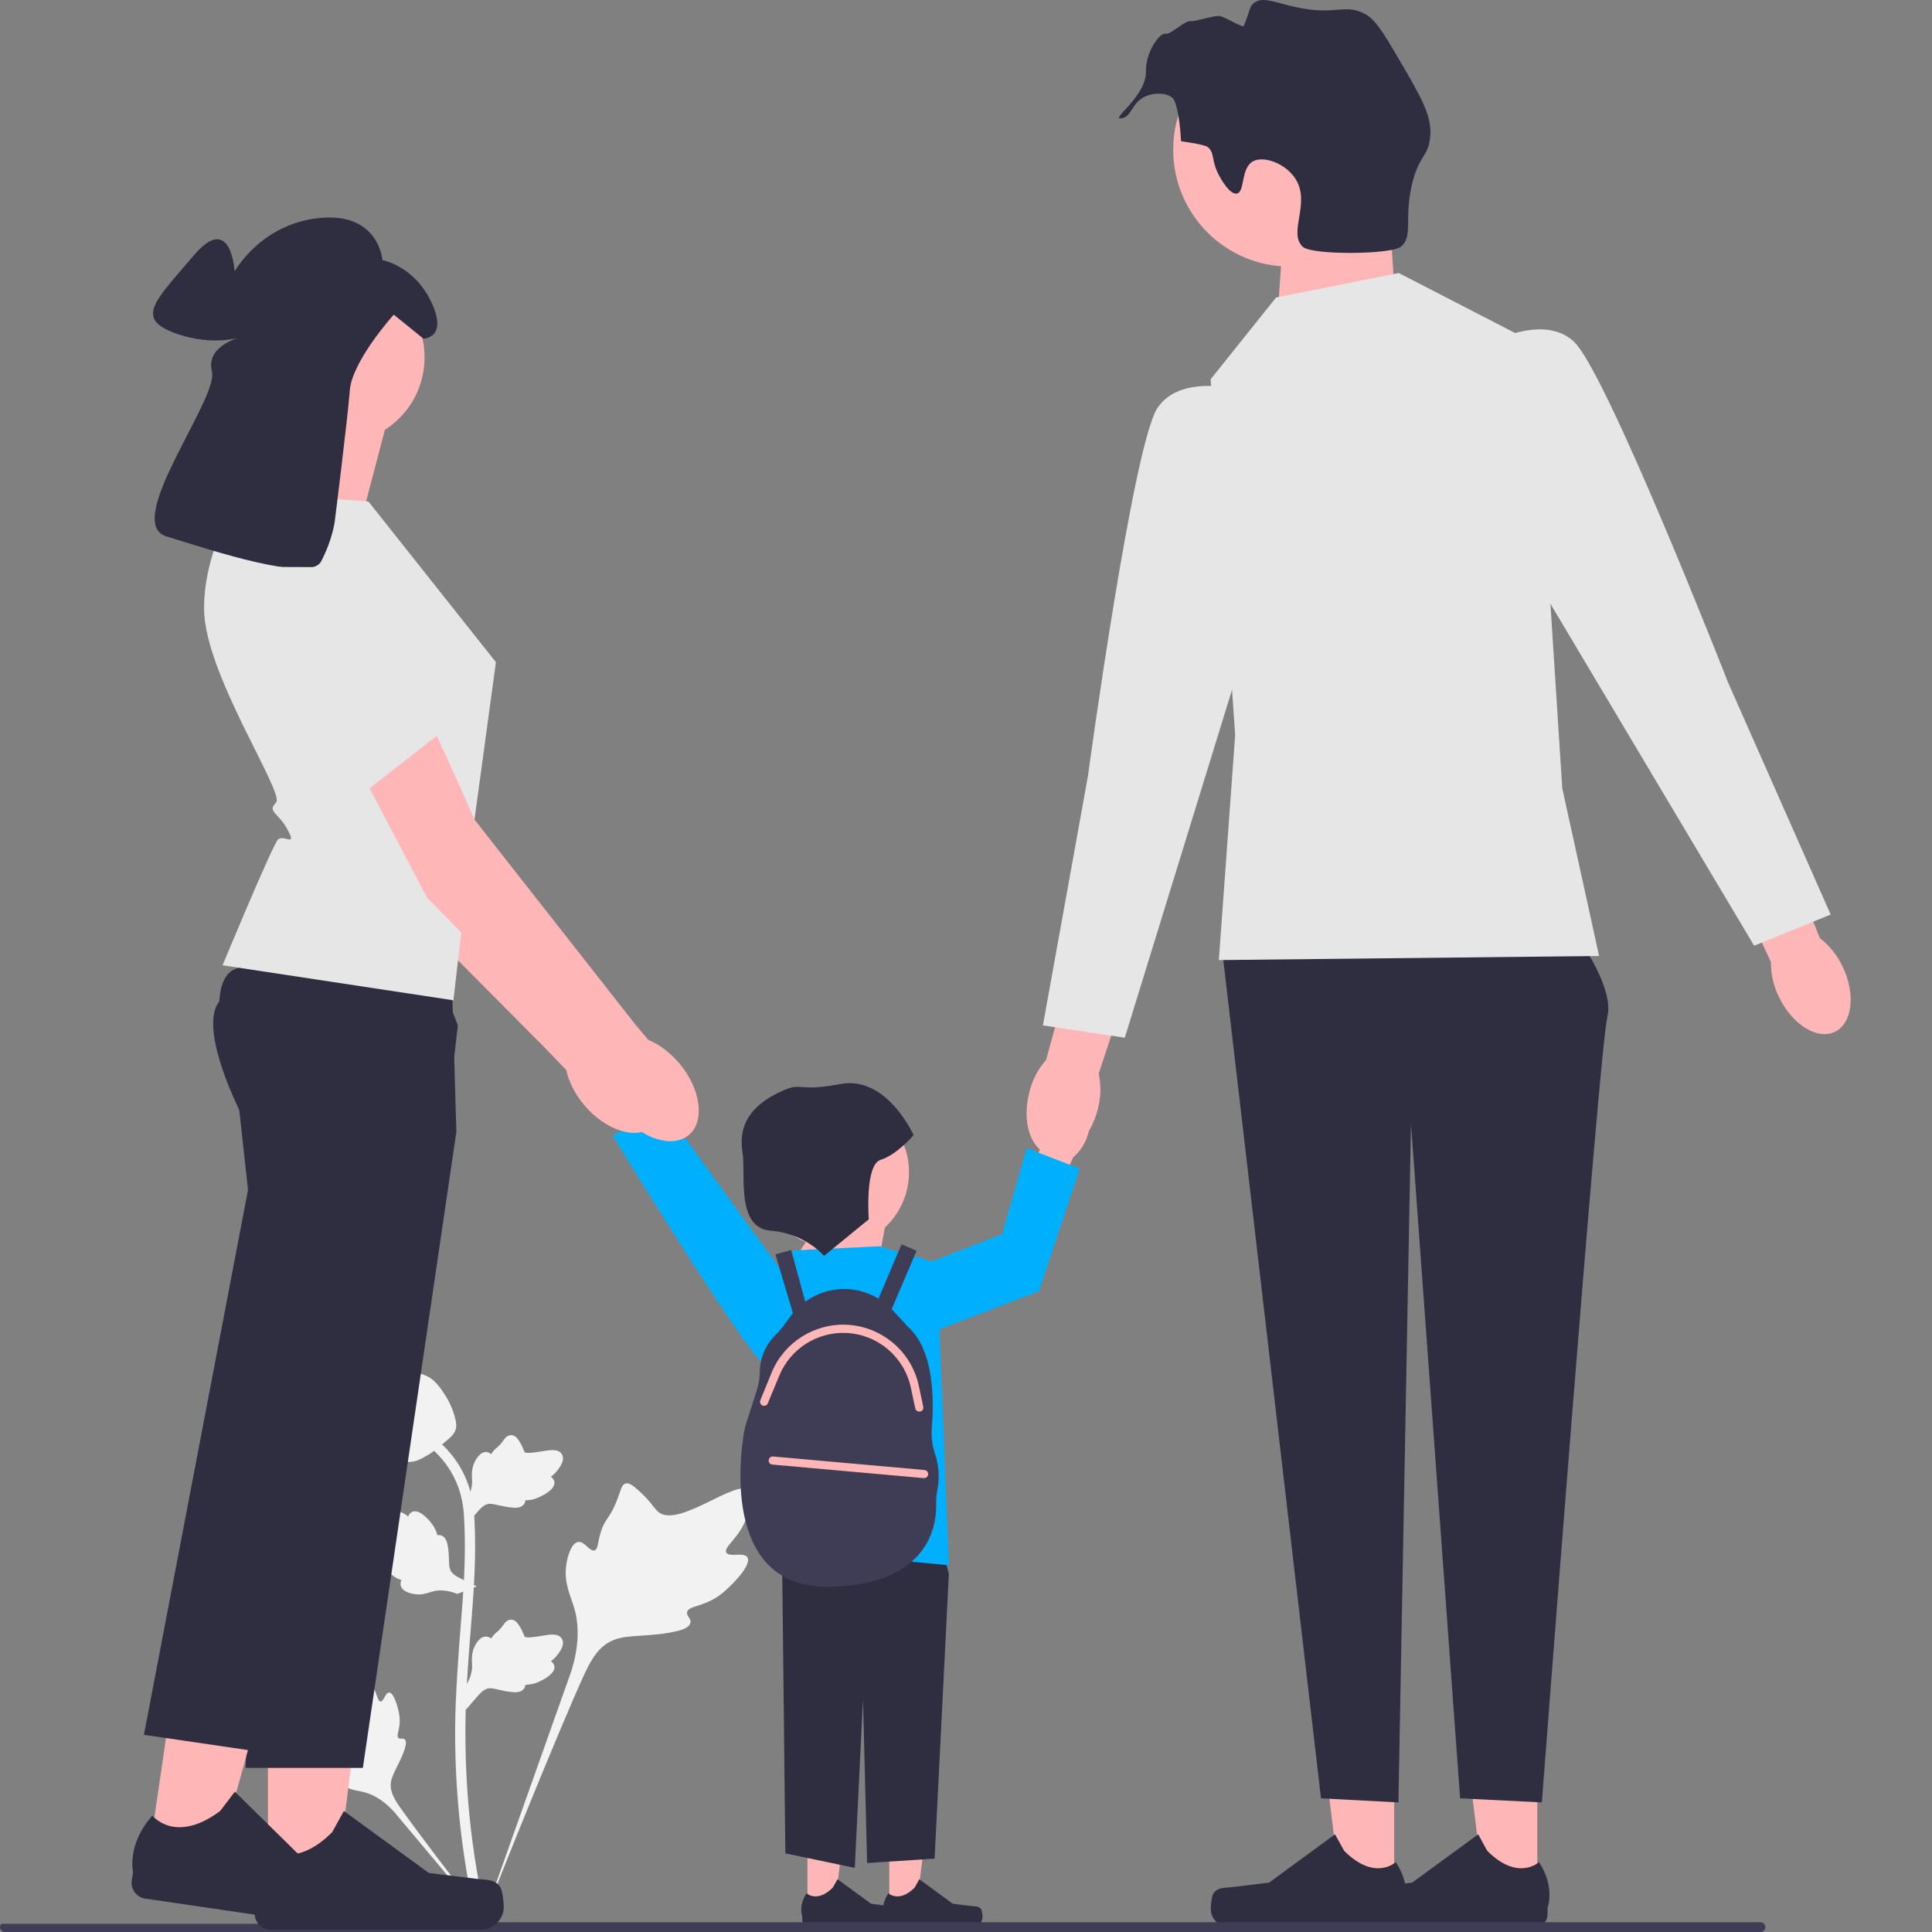
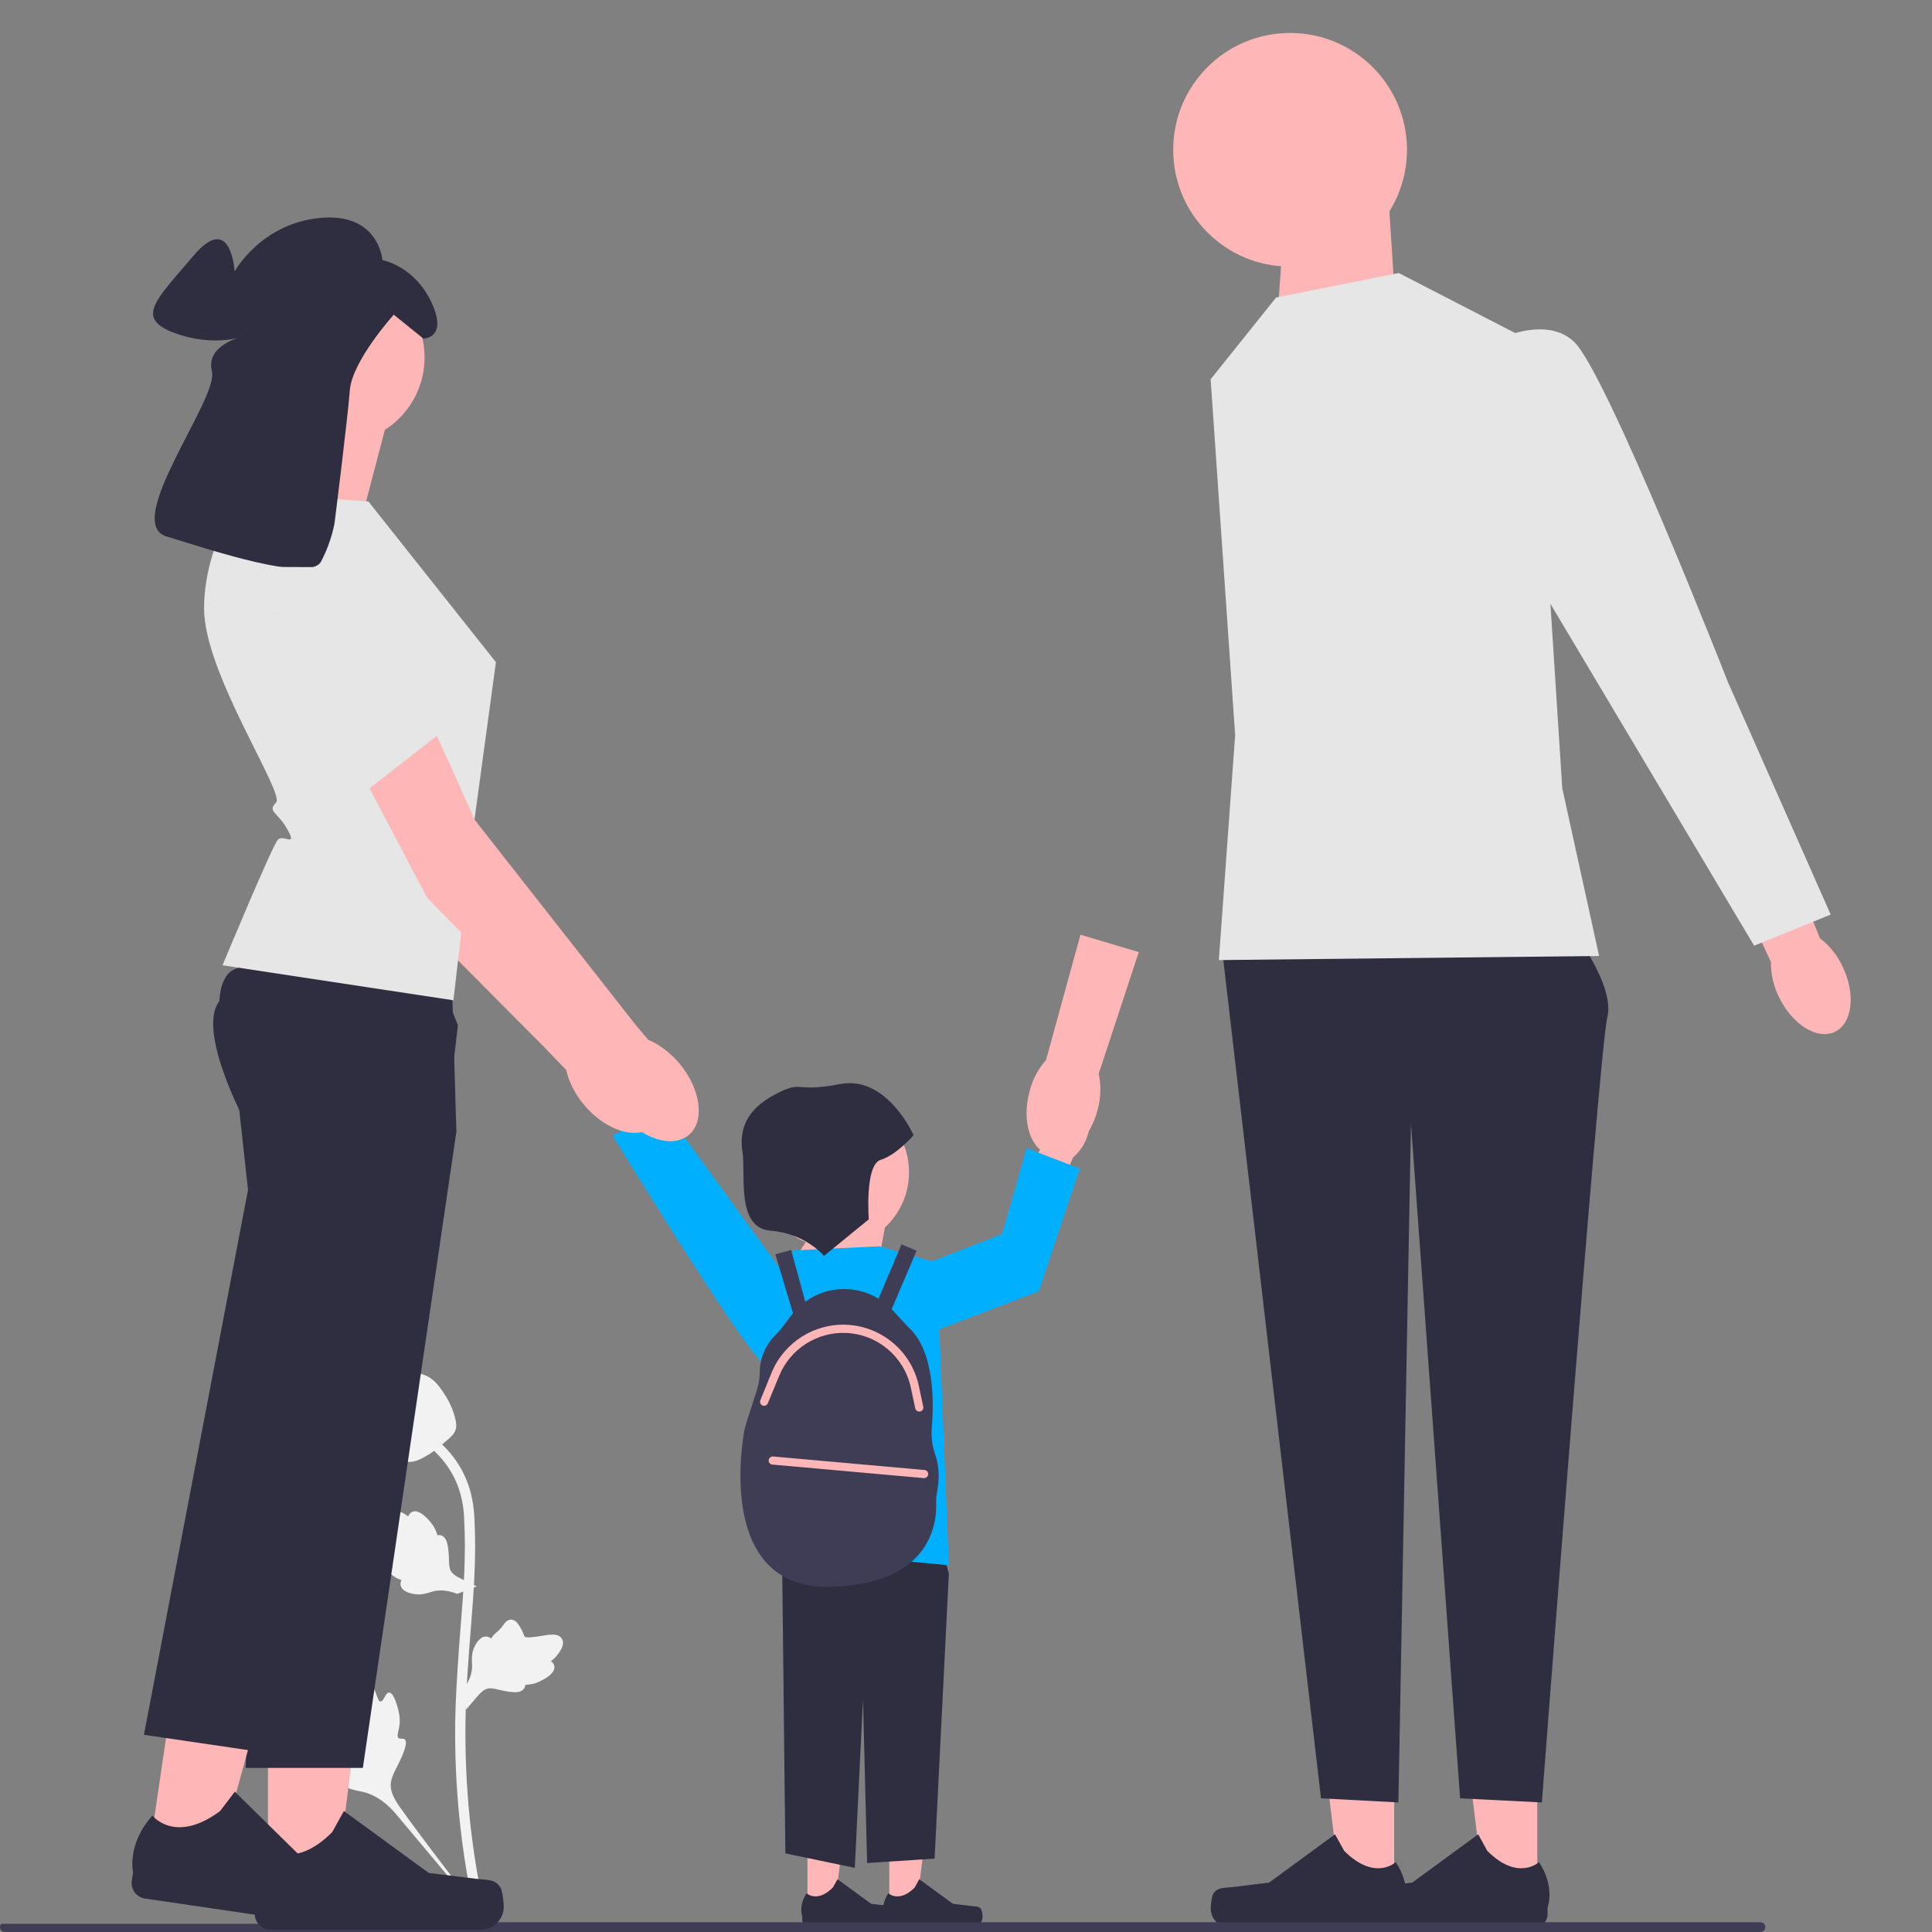
<svg xmlns="http://www.w3.org/2000/svg" width="16" height="16" viewBox="0 0 16 16" fill="none">
  <rect x="0" y="0" width="16" height="16" fill="#808080" stroke="none" />
  <g clip-path="url(#clip0_253_2086)">
-     <path d="M6.19 12.898C6.162 12.849 6.038 12.901 6.015 12.857C5.992 12.814 6.107 12.747 6.173 12.595C6.185 12.568 6.26 12.396 6.204 12.342C6.1 12.242 5.62 12.658 5.453 12.522C5.416 12.492 5.39 12.432 5.279 12.335C5.235 12.297 5.208 12.279 5.182 12.286C5.145 12.295 5.142 12.344 5.103 12.441C5.043 12.586 5.008 12.577 4.974 12.693C4.948 12.779 4.954 12.829 4.924 12.839C4.882 12.853 4.842 12.761 4.788 12.77C4.733 12.778 4.7 12.884 4.689 12.964C4.67 13.113 4.724 13.211 4.755 13.315C4.788 13.427 4.807 13.598 4.731 13.841L3.977 15.966C4.143 15.53 4.626 14.335 4.828 13.89C4.887 13.762 4.951 13.632 5.084 13.581C5.212 13.531 5.387 13.561 5.611 13.507C5.637 13.501 5.709 13.482 5.718 13.439C5.726 13.404 5.683 13.384 5.69 13.351C5.699 13.307 5.782 13.307 5.885 13.256C5.958 13.22 6.003 13.177 6.042 13.14C6.054 13.129 6.228 12.962 6.19 12.898Z" fill="#F2F2F2" />
    <path d="M3.222 14.017C3.19 14.017 3.18 14.092 3.151 14.091C3.124 14.089 3.124 14.014 3.069 13.938C3.059 13.924 2.995 13.838 2.953 13.85C2.874 13.872 2.94 14.227 2.824 14.27C2.799 14.28 2.762 14.275 2.683 14.302C2.651 14.312 2.635 14.32 2.63 14.335C2.624 14.356 2.648 14.371 2.684 14.419C2.738 14.489 2.724 14.504 2.771 14.555C2.805 14.592 2.832 14.603 2.828 14.621C2.822 14.646 2.766 14.639 2.755 14.668C2.743 14.697 2.785 14.744 2.821 14.772C2.889 14.825 2.953 14.826 3.012 14.841C3.077 14.858 3.167 14.898 3.264 15.005L4.089 15.989C3.923 15.781 3.476 15.199 3.316 14.972C3.27 14.906 3.225 14.836 3.238 14.757C3.25 14.68 3.315 14.602 3.354 14.477C3.358 14.462 3.37 14.421 3.352 14.405C3.336 14.391 3.314 14.406 3.3 14.393C3.281 14.376 3.305 14.335 3.31 14.27C3.313 14.223 3.305 14.189 3.298 14.159C3.296 14.15 3.264 14.016 3.222 14.017Z" fill="#F2F2F2" />
    <path d="M3.858 14.16L3.839 13.988L3.848 13.975C3.889 13.915 3.909 13.856 3.91 13.8C3.91 13.791 3.909 13.783 3.909 13.773C3.907 13.738 3.905 13.693 3.928 13.641C3.941 13.612 3.978 13.545 4.033 13.554C4.048 13.556 4.059 13.562 4.067 13.57C4.069 13.569 4.07 13.566 4.071 13.564C4.088 13.538 4.102 13.527 4.115 13.516C4.125 13.508 4.135 13.499 4.152 13.479C4.159 13.47 4.164 13.463 4.169 13.456C4.183 13.436 4.202 13.413 4.234 13.413C4.269 13.415 4.288 13.444 4.3 13.463C4.322 13.497 4.331 13.521 4.338 13.538C4.34 13.544 4.343 13.55 4.344 13.553C4.356 13.569 4.447 13.554 4.482 13.548C4.559 13.535 4.626 13.524 4.654 13.573C4.674 13.608 4.659 13.654 4.609 13.714C4.593 13.733 4.577 13.747 4.562 13.758C4.574 13.765 4.585 13.776 4.59 13.794C4.6 13.835 4.564 13.877 4.483 13.918C4.463 13.928 4.436 13.942 4.398 13.948C4.38 13.951 4.364 13.952 4.351 13.953C4.35 13.96 4.348 13.969 4.344 13.978C4.329 14.004 4.3 14.017 4.255 14.014C4.206 14.011 4.166 14.002 4.13 13.993C4.099 13.986 4.072 13.98 4.051 13.982C4.012 13.985 3.982 14.016 3.947 14.056L3.858 14.16Z" fill="#F2F2F2" />
    <path d="M3.948 13.138L3.787 13.2L3.772 13.194C3.703 13.17 3.641 13.165 3.587 13.179C3.579 13.181 3.57 13.184 3.561 13.187C3.527 13.197 3.485 13.211 3.429 13.201C3.397 13.196 3.323 13.178 3.317 13.123C3.316 13.108 3.319 13.095 3.325 13.085C3.323 13.084 3.32 13.084 3.318 13.083C3.288 13.073 3.274 13.063 3.26 13.053C3.25 13.045 3.239 13.037 3.215 13.027C3.205 13.022 3.196 13.019 3.188 13.016C3.166 13.007 3.138 12.995 3.13 12.963C3.123 12.929 3.146 12.904 3.162 12.887C3.189 12.858 3.211 12.842 3.225 12.832C3.23 12.828 3.236 12.823 3.237 12.822C3.25 12.806 3.212 12.722 3.198 12.69C3.166 12.618 3.138 12.556 3.178 12.517C3.207 12.489 3.256 12.491 3.326 12.525C3.348 12.535 3.366 12.547 3.381 12.559C3.385 12.545 3.393 12.532 3.409 12.523C3.446 12.502 3.496 12.527 3.556 12.594C3.57 12.611 3.59 12.634 3.606 12.669C3.614 12.685 3.619 12.701 3.623 12.714C3.63 12.712 3.639 12.712 3.649 12.714C3.678 12.722 3.697 12.747 3.706 12.791C3.716 12.839 3.717 12.88 3.718 12.917C3.719 12.949 3.72 12.976 3.727 12.996C3.74 13.033 3.778 13.055 3.826 13.078L3.948 13.138Z" fill="#F2F2F2" />
-     <path d="M3.858 12.632L3.839 12.46L3.848 12.447C3.889 12.387 3.909 12.328 3.91 12.273C3.91 12.264 3.909 12.255 3.909 12.246C3.907 12.21 3.905 12.165 3.928 12.114C3.941 12.085 3.978 12.018 4.033 12.026C4.048 12.028 4.059 12.035 4.067 12.043C4.069 12.041 4.07 12.039 4.071 12.037C4.088 12.011 4.102 11.999 4.115 11.989C4.125 11.98 4.135 11.972 4.152 11.951C4.159 11.943 4.164 11.935 4.169 11.928C4.183 11.909 4.202 11.885 4.234 11.885C4.269 11.887 4.288 11.916 4.3 11.935C4.322 11.969 4.331 11.994 4.338 12.01C4.34 12.016 4.343 12.023 4.344 12.025C4.356 12.041 4.447 12.026 4.482 12.02C4.559 12.007 4.626 11.996 4.654 12.045C4.674 12.08 4.659 12.126 4.609 12.186C4.593 12.205 4.577 12.219 4.562 12.23C4.574 12.238 4.585 12.249 4.59 12.266C4.6 12.308 4.564 12.35 4.483 12.39C4.463 12.4 4.436 12.414 4.398 12.421C4.38 12.424 4.364 12.425 4.351 12.425C4.35 12.433 4.348 12.441 4.344 12.45C4.329 12.476 4.3 12.489 4.255 12.486C4.206 12.483 4.166 12.474 4.13 12.466C4.099 12.459 4.072 12.453 4.051 12.454C4.012 12.457 3.982 12.488 3.947 12.529L3.858 12.632Z" fill="#F2F2F2" />
    <path d="M4.034 15.964L3.998 15.941L3.956 15.946C3.955 15.942 3.953 15.933 3.95 15.919C3.931 15.842 3.874 15.609 3.826 15.241C3.793 14.984 3.774 14.72 3.77 14.456C3.766 14.192 3.779 13.992 3.789 13.831C3.796 13.71 3.805 13.594 3.814 13.481C3.838 13.181 3.861 12.897 3.844 12.582C3.841 12.512 3.833 12.366 3.747 12.21C3.698 12.12 3.63 12.04 3.545 11.973L3.597 11.906C3.691 11.981 3.767 12.07 3.822 12.17C3.916 12.342 3.925 12.501 3.929 12.578C3.946 12.898 3.923 13.185 3.899 13.488C3.89 13.6 3.881 13.715 3.873 13.836C3.863 13.996 3.851 14.194 3.855 14.455C3.859 14.716 3.877 14.976 3.91 15.23C3.957 15.593 4.014 15.823 4.032 15.899C4.042 15.939 4.044 15.948 4.034 15.964Z" fill="#F2F2F2" />
    <path d="M3.389 12.107C3.386 12.107 3.382 12.107 3.378 12.107C3.306 12.103 3.239 12.06 3.179 11.979C3.151 11.94 3.137 11.897 3.109 11.809C3.104 11.796 3.083 11.728 3.069 11.634C3.061 11.573 3.062 11.547 3.074 11.525C3.088 11.499 3.109 11.482 3.134 11.47C3.133 11.462 3.134 11.454 3.137 11.445C3.152 11.41 3.19 11.414 3.211 11.416C3.221 11.418 3.235 11.42 3.249 11.419C3.271 11.418 3.283 11.411 3.301 11.401C3.319 11.392 3.34 11.38 3.372 11.373C3.435 11.36 3.488 11.378 3.506 11.384C3.597 11.415 3.643 11.486 3.695 11.568C3.706 11.585 3.741 11.645 3.765 11.728C3.782 11.788 3.78 11.814 3.775 11.834C3.764 11.874 3.739 11.898 3.677 11.949C3.611 12.003 3.579 12.029 3.55 12.046C3.485 12.084 3.444 12.107 3.389 12.107Z" fill="#F2F2F2" />
    <path d="M7.365 15.818L7.587 15.818L7.693 14.961L7.364 14.961L7.365 15.818Z" fill="#FFB6B6" />
    <path d="M8.126 15.813C8.133 15.825 8.137 15.863 8.137 15.876C8.137 15.918 8.103 15.952 8.061 15.952H7.373C7.344 15.952 7.321 15.929 7.321 15.9V15.871C7.321 15.871 7.287 15.785 7.357 15.679C7.357 15.679 7.445 15.762 7.575 15.632L7.613 15.563L7.891 15.766L8.045 15.785C8.079 15.789 8.109 15.784 8.126 15.813Z" fill="#2F2E41" />
    <path d="M6.687 15.818L6.909 15.818L7.015 14.961L6.687 14.961L6.687 15.818Z" fill="#FFB6B6" />
    <path d="M7.449 15.813C7.456 15.825 7.459 15.863 7.459 15.876C7.459 15.918 7.425 15.952 7.384 15.952H6.695C6.667 15.952 6.644 15.929 6.644 15.9V15.871C6.644 15.871 6.61 15.785 6.68 15.679C6.68 15.679 6.767 15.762 6.897 15.632L6.936 15.563L7.214 15.766L7.368 15.785C7.401 15.789 7.431 15.784 7.449 15.813Z" fill="#2F2E41" />
    <path d="M7.621 12.116L7.858 13.034L7.74 15.392L7.181 15.429L7.147 14.072L7.079 15.469L6.504 15.349L6.47 12.276L7.621 12.116Z" fill="#2F2E41" />
    <path d="M5.326 9.025C5.25 8.891 5.119 8.822 5.033 8.87C4.948 8.919 4.94 9.067 5.017 9.202C5.047 9.256 5.089 9.302 5.14 9.336L5.472 9.901L5.733 9.74L5.379 9.2C5.376 9.138 5.358 9.079 5.326 9.025Z" fill="#FFB6B6" />
    <path d="M6.832 11.019C6.832 11.019 6.518 11.451 6.326 11.297C6.134 11.142 5.073 9.404 5.073 9.404L5.494 9.178L6.832 11.019Z" fill="#00B0FF" />
    <path d="M6.537 10.491L6.944 9.881L7.35 10.05L7.249 10.592L6.537 10.491Z" fill="#FFB6B6" />
    <path d="M6.571 10.355L7.283 10.321L7.757 10.457L7.858 12.963L6.436 12.828V11.506L6.233 10.829L6.571 10.355Z" fill="#00B0FF" />
    <path d="M7.745 12.046C7.72 11.973 7.71 11.896 7.717 11.819C7.735 11.602 7.738 11.178 7.517 10.986L7.393 10.851C7.39 10.848 7.387 10.846 7.384 10.843L7.591 10.358L7.466 10.305L7.275 10.755C7.19 10.703 7.092 10.675 6.99 10.675C6.873 10.675 6.761 10.713 6.669 10.78L6.552 10.352L6.421 10.388L6.567 10.876C6.562 10.882 6.556 10.888 6.551 10.895L6.48 10.991C6.462 11.014 6.443 11.036 6.422 11.056C6.379 11.099 6.293 11.203 6.292 11.364C6.292 11.418 6.281 11.473 6.264 11.525L6.179 11.79C6.171 11.815 6.165 11.84 6.161 11.866C6.123 12.093 5.994 13.163 6.879 13.141C7.704 13.121 7.758 12.619 7.753 12.452C7.752 12.416 7.755 12.38 7.762 12.345C7.775 12.279 7.786 12.164 7.745 12.046Z" fill="#3F3D56" />
    <path d="M11.472 1.22L11.549 2.411L10.579 2.633L10.646 1.67L11.472 1.22Z" fill="#FFB6B6" />
    <path d="M11.546 15.694L11.108 15.694L10.9 14.008L11.546 14.008L11.546 15.694Z" fill="#FFB6B6" />
    <path d="M10.047 15.684C10.034 15.707 10.027 15.781 10.027 15.808C10.027 15.89 10.093 15.957 10.175 15.957H11.529C11.585 15.957 11.63 15.911 11.63 15.855V15.799C11.63 15.799 11.697 15.63 11.559 15.421C11.559 15.421 11.388 15.584 11.132 15.328L11.056 15.191L10.51 15.591L10.207 15.628C10.14 15.636 10.082 15.627 10.047 15.684Z" fill="#2F2E41" />
    <path d="M12.731 15.694L12.294 15.694L12.086 14.008L12.731 14.008L12.731 15.694Z" fill="#FFB6B6" />
    <path d="M11.233 15.684C11.219 15.707 11.212 15.781 11.212 15.808C11.212 15.89 11.279 15.957 11.361 15.957H12.715C12.771 15.957 12.816 15.911 12.816 15.855V15.799C12.816 15.799 12.883 15.63 12.745 15.421C12.745 15.421 12.573 15.584 12.317 15.328L12.242 15.191L11.695 15.591L11.392 15.628C11.326 15.636 11.267 15.627 11.233 15.684Z" fill="#2F2E41" />
    <path d="M13.006 7.68C13.006 7.68 13.379 8.154 13.311 8.425C13.243 8.696 12.769 14.927 12.769 14.927L12.092 14.893L11.685 9.305L11.581 14.927L10.94 14.893L10.127 7.917L13.006 7.68Z" fill="#2F2E41" />
    <path d="M9.09 9.191C9.026 9.437 8.848 9.603 8.691 9.562C8.535 9.521 8.46 9.289 8.525 9.044C8.549 8.945 8.596 8.854 8.663 8.778L8.948 7.741L9.431 7.885L9.099 8.892C9.12 8.991 9.117 9.094 9.09 9.191Z" fill="#FFB6B6" />
    <path d="M10.684 2.208C11.218 2.208 11.652 1.775 11.652 1.24C11.652 0.706 11.218 0.273 10.684 0.273C10.149 0.273 9.716 0.706 9.716 1.24C9.716 1.775 10.149 2.208 10.684 2.208Z" fill="#FFB6B6" />
    <path d="M10.568 2.464L11.584 2.261L12.701 2.837L12.938 6.528L13.243 7.917L10.094 7.951L10.229 6.088L10.026 3.141L10.568 2.464Z" fill="#E6E6E6" />
-     <path d="M10.331 3.243C10.331 3.243 9.789 3.074 9.586 3.378C9.382 3.683 9.01 6.426 9.01 6.426L8.637 8.492L9.315 8.594L10.432 4.97L10.331 3.243Z" fill="#E6E6E6" />
    <path d="M15.259 8.004C15.37 8.232 15.341 8.475 15.196 8.545C15.051 8.615 14.844 8.487 14.733 8.258C14.688 8.168 14.665 8.067 14.666 7.966L14.21 6.992L14.672 6.788L15.072 7.77C15.152 7.832 15.217 7.912 15.259 8.004Z" fill="#FFB6B6" />
    <path d="M12.277 2.872C12.277 2.872 12.764 2.579 13.033 2.828C13.303 3.076 14.312 5.654 14.312 5.654L15.161 7.574L14.527 7.832L12.586 4.574L12.277 2.872Z" fill="#E6E6E6" />
    <path d="M14.62 15.96C14.62 15.982 14.602 16 14.579 16H0.04C0.018 16 0 15.982 0 15.96C0 15.949 0.004 15.939 0.011 15.932H3.049C3.114 15.932 3.177 15.928 3.24 15.919H14.579C14.602 15.919 14.62 15.937 14.62 15.96Z" fill="#3F3D56" />
    <path d="M8.667 9.298C8.727 9.156 8.85 9.072 8.94 9.11C9.03 9.149 9.055 9.295 8.994 9.438C8.971 9.495 8.934 9.545 8.887 9.585L8.624 10.185L8.345 10.055L8.634 9.478C8.631 9.416 8.642 9.355 8.667 9.298Z" fill="#FFB6B6" />
    <path d="M6.906 10.331C7.25 10.331 7.528 10.052 7.528 9.708C7.528 9.364 7.25 9.085 6.906 9.085C6.561 9.085 6.283 9.364 6.283 9.708C6.283 10.052 6.561 10.331 6.906 10.331Z" fill="#FFB6B6" />
    <path d="M7.689 10.457L8.299 10.22L8.502 9.508L8.942 9.678L8.603 10.694L7.689 11.043V10.457Z" fill="#00B0FF" />
    <path d="M6.824 10.401L7.195 10.098C7.195 10.098 7.16 9.645 7.294 9.605C7.427 9.564 7.566 9.401 7.566 9.401C7.566 9.401 7.345 8.902 6.956 8.978C6.567 9.053 6.656 8.938 6.416 9.065C6.176 9.192 6.12 9.362 6.149 9.542C6.178 9.722 6.092 10.169 6.382 10.192C6.672 10.215 6.824 10.401 6.824 10.401Z" fill="#2F2E41" />
-     <path d="M10.098 1.457C10.027 1.328 10.064 1.267 10 1.216C10 1.216 9.974 1.196 9.781 1.17C9.763 0.855 9.712 0.812 9.712 0.812C9.653 0.764 9.559 0.77 9.499 0.793C9.373 0.839 9.377 0.962 9.293 0.979C9.177 1.002 9.493 0.804 9.49 0.594C9.487 0.423 9.609 0.267 9.652 0.279C9.694 0.291 9.808 0.168 9.863 0.175C9.901 0.179 10.062 0.124 10.103 0.133C10.148 0.142 10.292 0.232 10.3 0.215C10.353 0.094 10.343 0.058 10.383 0.026C10.453 -0.032 10.557 0.02 10.723 0.057C11.065 0.134 11.134 0.024 11.305 0.116C11.391 0.162 11.458 0.273 11.587 0.494C11.768 0.802 11.858 0.956 11.845 1.127C11.832 1.3 11.749 1.282 11.691 1.537C11.628 1.82 11.704 1.957 11.602 2.043C11.522 2.109 10.863 2.114 10.789 2.044C10.663 1.926 10.86 1.679 10.726 1.477C10.644 1.353 10.464 1.286 10.375 1.337C10.274 1.395 10.311 1.591 10.243 1.603C10.184 1.614 10.11 1.48 10.098 1.457Z" fill="#2F2E41" />
    <path d="M5.407 9.33C5.542 9.216 5.506 8.952 5.327 8.74C5.249 8.647 5.156 8.58 5.065 8.543L4.961 8.423L3.612 6.733C3.612 6.733 2.865 5.051 2.645 4.87C2.424 4.688 2.165 4.783 2.165 4.783L1.962 5.033L3.224 7.381L4.515 8.68L4.689 8.861C4.71 8.957 4.761 9.06 4.839 9.153C5.018 9.364 5.272 9.444 5.407 9.33Z" fill="#FFB6B6" />
    <path d="M2.861 5.182L3.199 5.678L3.684 6.396L2.813 6.698L2.043 5.377L2.861 5.182Z" fill="#E6E6E6" />
    <path d="M3.204 3.495L2.96 4.428L2.026 4.245C2.026 4.245 2.393 3.572 2.302 3.266L3.204 3.495Z" fill="#FFB6B6" />
    <path d="M2.219 15.644L2.781 15.644L3.049 13.476L2.219 13.476L2.219 15.644Z" fill="#FFB6B6" />
    <path d="M4.145 15.632C4.162 15.661 4.172 15.756 4.172 15.79C4.172 15.896 4.086 15.981 3.981 15.981H2.24C2.168 15.981 2.11 15.923 2.11 15.851V15.779C2.11 15.779 2.024 15.561 2.201 15.292C2.201 15.292 2.422 15.503 2.751 15.173L2.848 14.998L3.551 15.511L3.94 15.559C4.025 15.57 4.101 15.558 4.145 15.632Z" fill="#2F2E41" />
    <path d="M3.78 9.37L3.005 14.641H2.034L2.163 11.632L2.231 10.05L2.034 9.297C2.034 9.297 1.944 9.13 1.868 8.927C1.783 8.698 1.715 8.424 1.815 8.294C1.852 8.246 1.948 8.21 2.078 8.184C2.158 8.167 2.25 8.155 2.35 8.145C2.925 8.088 3.742 8.124 3.742 8.124L3.763 8.809L3.774 9.192L3.78 9.37Z" fill="#2F2E41" />
    <path d="M1.229 15.387L1.785 15.468L2.365 13.362L1.544 13.242L1.229 15.387Z" fill="#FFB6B6" />
    <path d="M3.136 15.654C3.149 15.686 3.144 15.781 3.139 15.815C3.124 15.919 3.027 15.991 2.923 15.976L1.201 15.723C1.13 15.713 1.081 15.646 1.091 15.575L1.102 15.504C1.102 15.504 1.048 15.275 1.262 15.036C1.262 15.036 1.45 15.276 1.823 14.998L1.945 14.838L2.566 15.449L2.944 15.553C3.027 15.576 3.103 15.575 3.136 15.654Z" fill="#2F2E41" />
    <path d="M3.792 8.491L3.686 9.406L3.106 11.334L2.153 14.508L1.192 14.367L2.054 9.854L1.969 9.08C1.969 9.08 1.941 9.003 1.909 8.891C1.846 8.668 1.766 8.305 1.854 8.12C1.866 8.095 1.88 8.073 1.899 8.055C1.933 8.022 2.003 8.002 2.096 7.991C2.487 7.947 3.293 8.073 3.651 8.135L3.792 8.491Z" fill="#2F2E41" />
    <path d="M3.051 4.153L4.107 5.484L3.918 6.872L3.755 8.284L1.843 7.994C1.843 7.994 2.256 6.999 2.302 6.953C2.348 6.907 2.463 7.021 2.382 6.872C2.302 6.724 2.21 6.724 2.286 6.647C2.363 6.571 1.69 5.576 1.69 5.041C1.69 4.505 2.011 4.077 2.011 4.077L3.051 4.153Z" fill="#E6E6E6" />
    <path d="M2.805 3.671C3.198 3.671 3.516 3.353 3.516 2.96C3.516 2.567 3.198 2.249 2.805 2.249C2.412 2.249 2.094 2.567 2.094 2.96C2.094 3.353 2.412 3.671 2.805 3.671Z" fill="#FFB6B6" />
    <path d="M2.772 4.32C2.772 4.32 2.878 3.478 2.897 3.233C2.916 2.988 3.261 2.606 3.261 2.606L3.506 2.804C3.506 2.804 3.714 2.804 3.572 2.502C3.431 2.201 3.167 2.154 3.167 2.154C3.167 2.154 3.139 1.758 2.649 1.805C2.16 1.852 1.943 2.248 1.943 2.248C1.943 2.248 1.915 1.749 1.604 2.116C1.293 2.483 1.114 2.634 1.444 2.757C1.773 2.879 2.018 2.785 2.018 2.785C2.018 2.785 1.698 2.851 1.755 3.077C1.811 3.303 1.01 4.329 1.378 4.442C1.745 4.555 2.565 4.829 2.659 4.65C2.753 4.471 2.772 4.32 2.772 4.32Z" fill="#2F2E41" />
    <path d="M5.704 9.4C5.839 9.288 5.806 9.023 5.629 8.81C5.551 8.717 5.459 8.649 5.368 8.611L5.265 8.489L3.93 6.788C3.93 6.788 3.197 5.101 2.978 4.917C2.759 4.734 2.499 4.826 2.499 4.826L2.295 5.075L3.536 7.433L4.816 8.743L4.989 8.926C5.009 9.022 5.059 9.125 5.137 9.218C5.314 9.432 5.568 9.513 5.704 9.4Z" fill="#FFB6B6" />
    <path d="M2.217 4.695C2.217 4.695 2.544 6.391 2.916 6.641L3.657 6.063C3.657 6.063 3.721 6.06 3.601 5.924C3.48 5.788 3.511 5.495 3.511 5.495C3.511 5.495 3.565 5.565 3.447 5.468C3.329 5.37 3.439 4.7 3.439 4.7L2.217 4.695Z" fill="#E6E6E6" />
    <path d="M7.613 11.69C7.598 11.69 7.583 11.68 7.58 11.664L7.543 11.491C7.488 11.236 7.268 11.05 7.008 11.039C6.767 11.028 6.544 11.171 6.453 11.394L6.359 11.621C6.352 11.639 6.332 11.647 6.315 11.64C6.298 11.633 6.29 11.613 6.297 11.596L6.39 11.368C6.492 11.119 6.742 10.959 7.011 10.971C7.302 10.984 7.548 11.192 7.609 11.476L7.646 11.649C7.65 11.668 7.639 11.686 7.62 11.69C7.618 11.69 7.615 11.69 7.613 11.69Z" fill="#FFB6B6" />
    <path d="M7.653 12.241C7.652 12.241 7.651 12.241 7.65 12.241L6.397 12.129C6.378 12.128 6.364 12.111 6.366 12.093C6.368 12.074 6.384 12.06 6.403 12.062L7.656 12.174C7.675 12.175 7.688 12.192 7.687 12.21C7.685 12.228 7.67 12.241 7.653 12.241Z" fill="#FFB6B6" />
  </g>
  <defs>
    <clipPath id="clip0_253_2086">
      <rect width="15.327" height="16" fill="white" />
    </clipPath>
  </defs>
</svg>